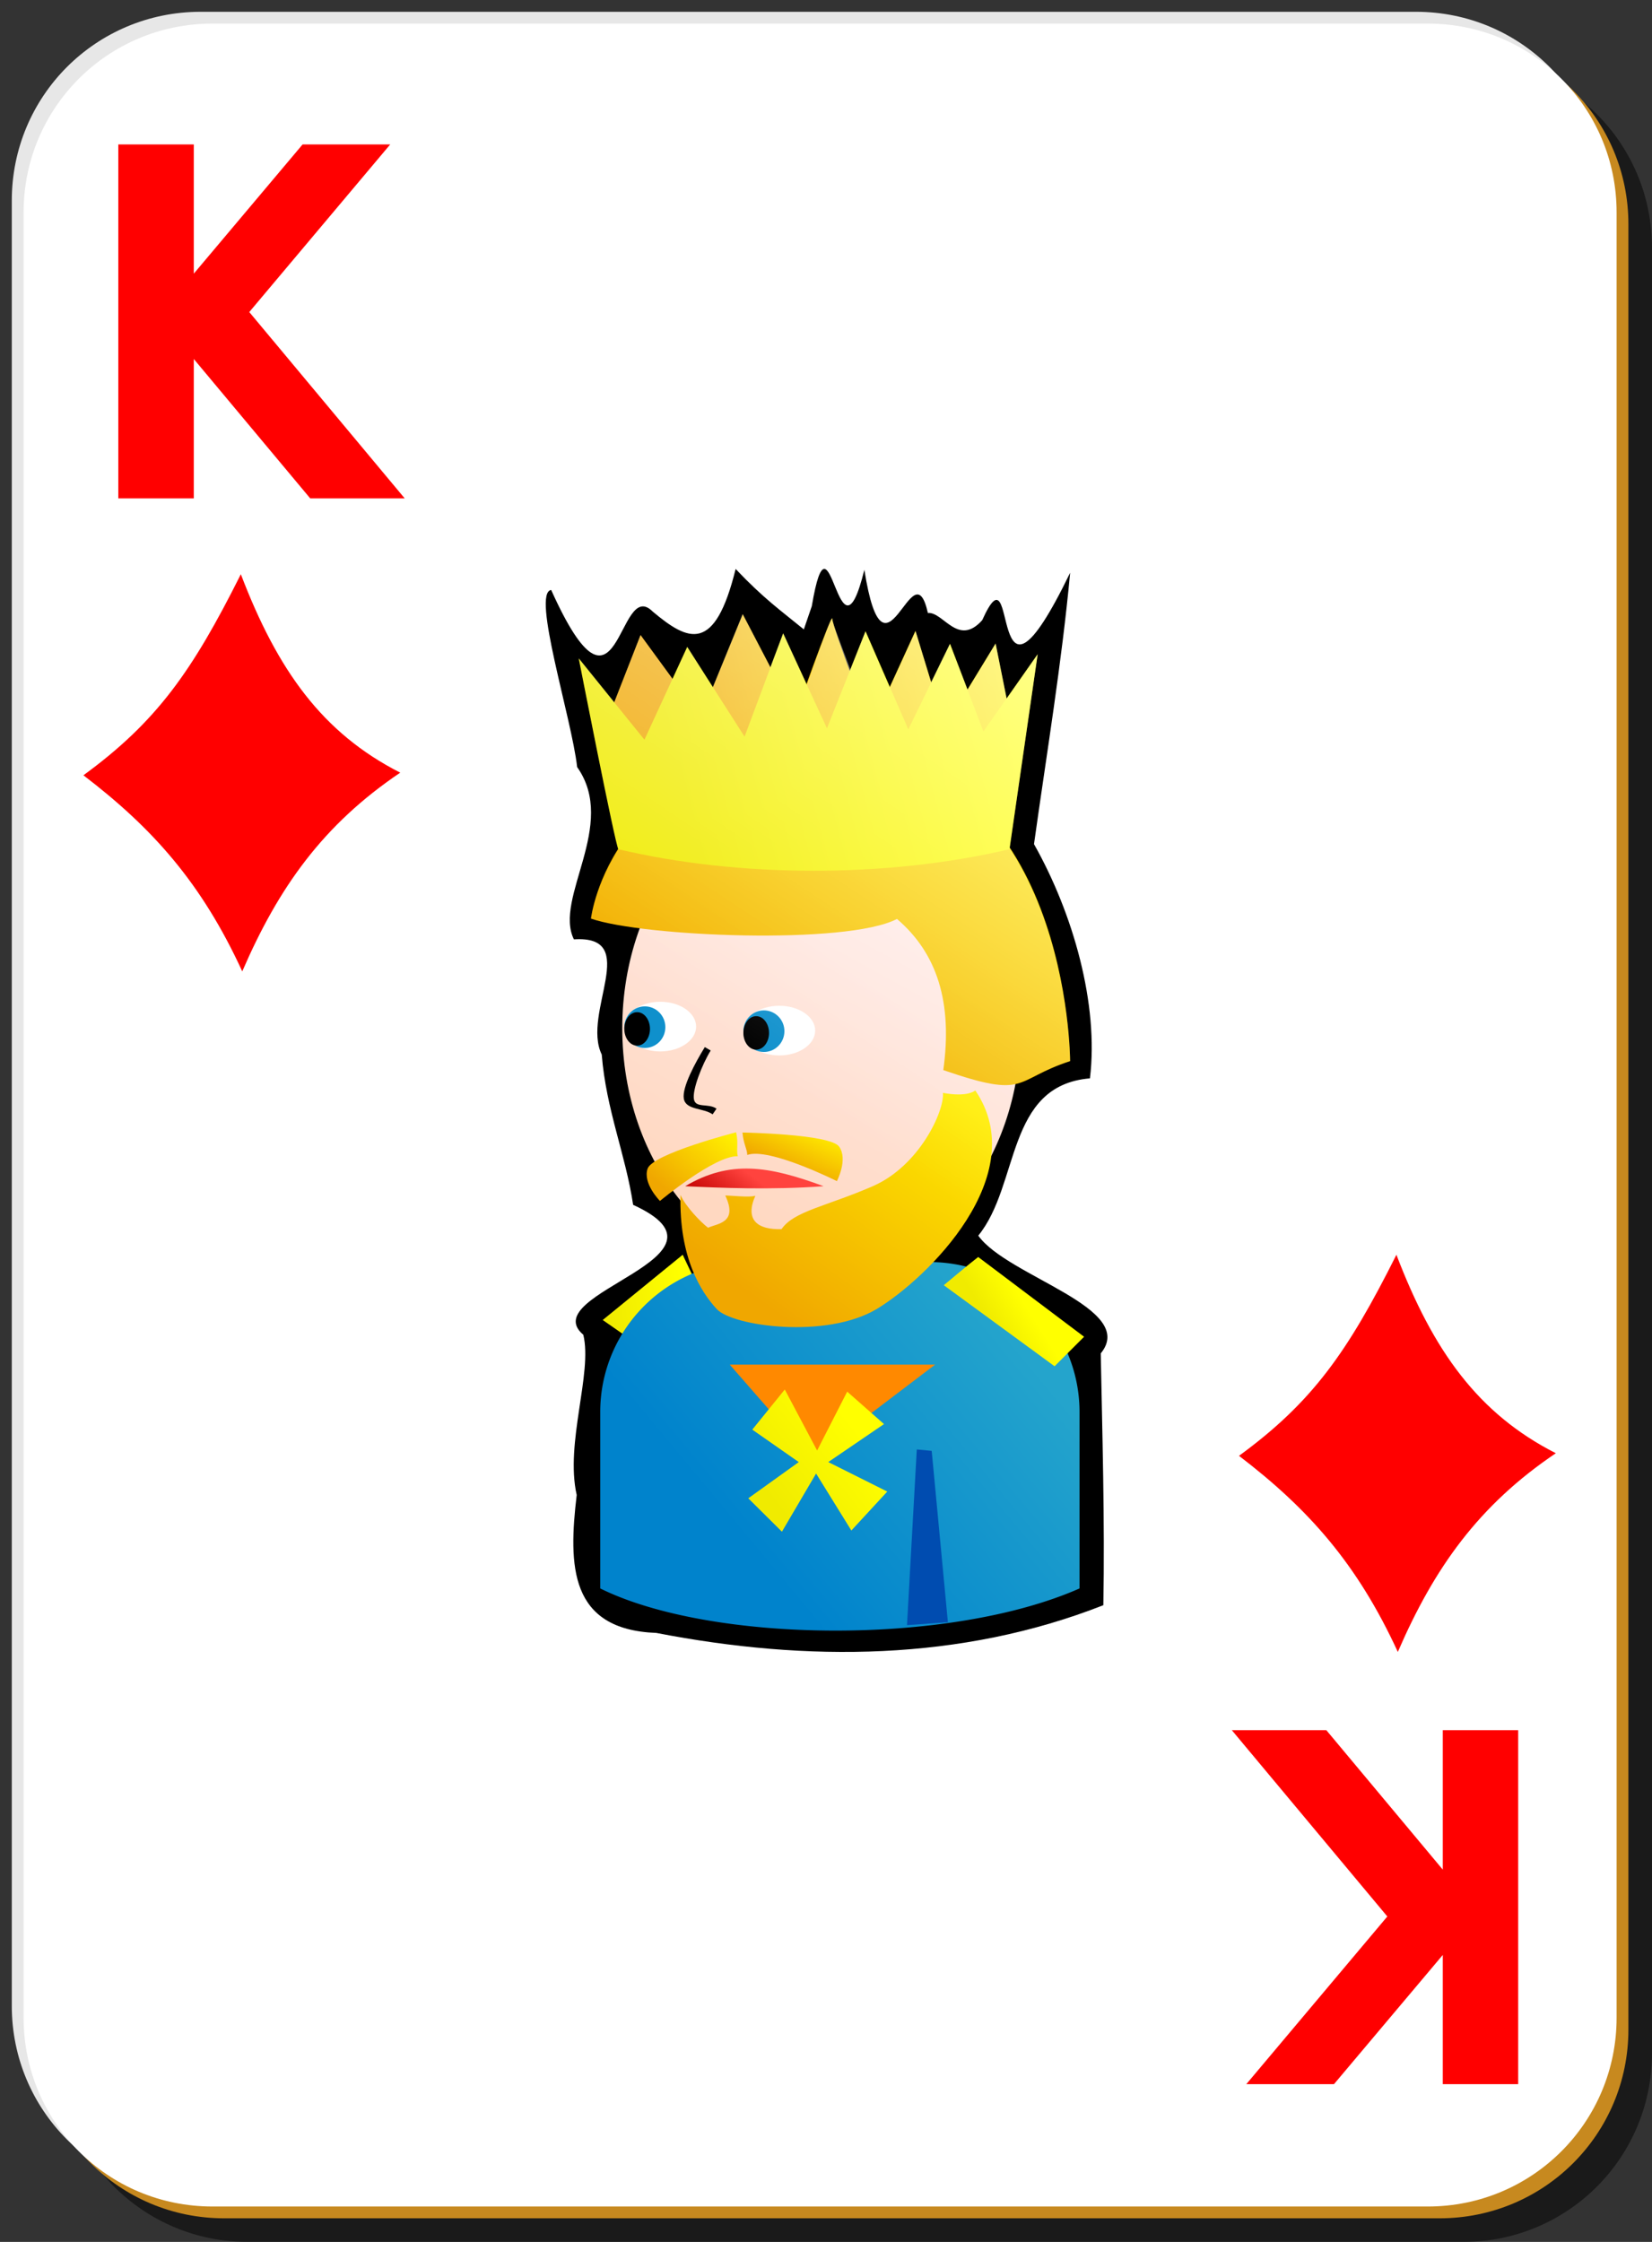
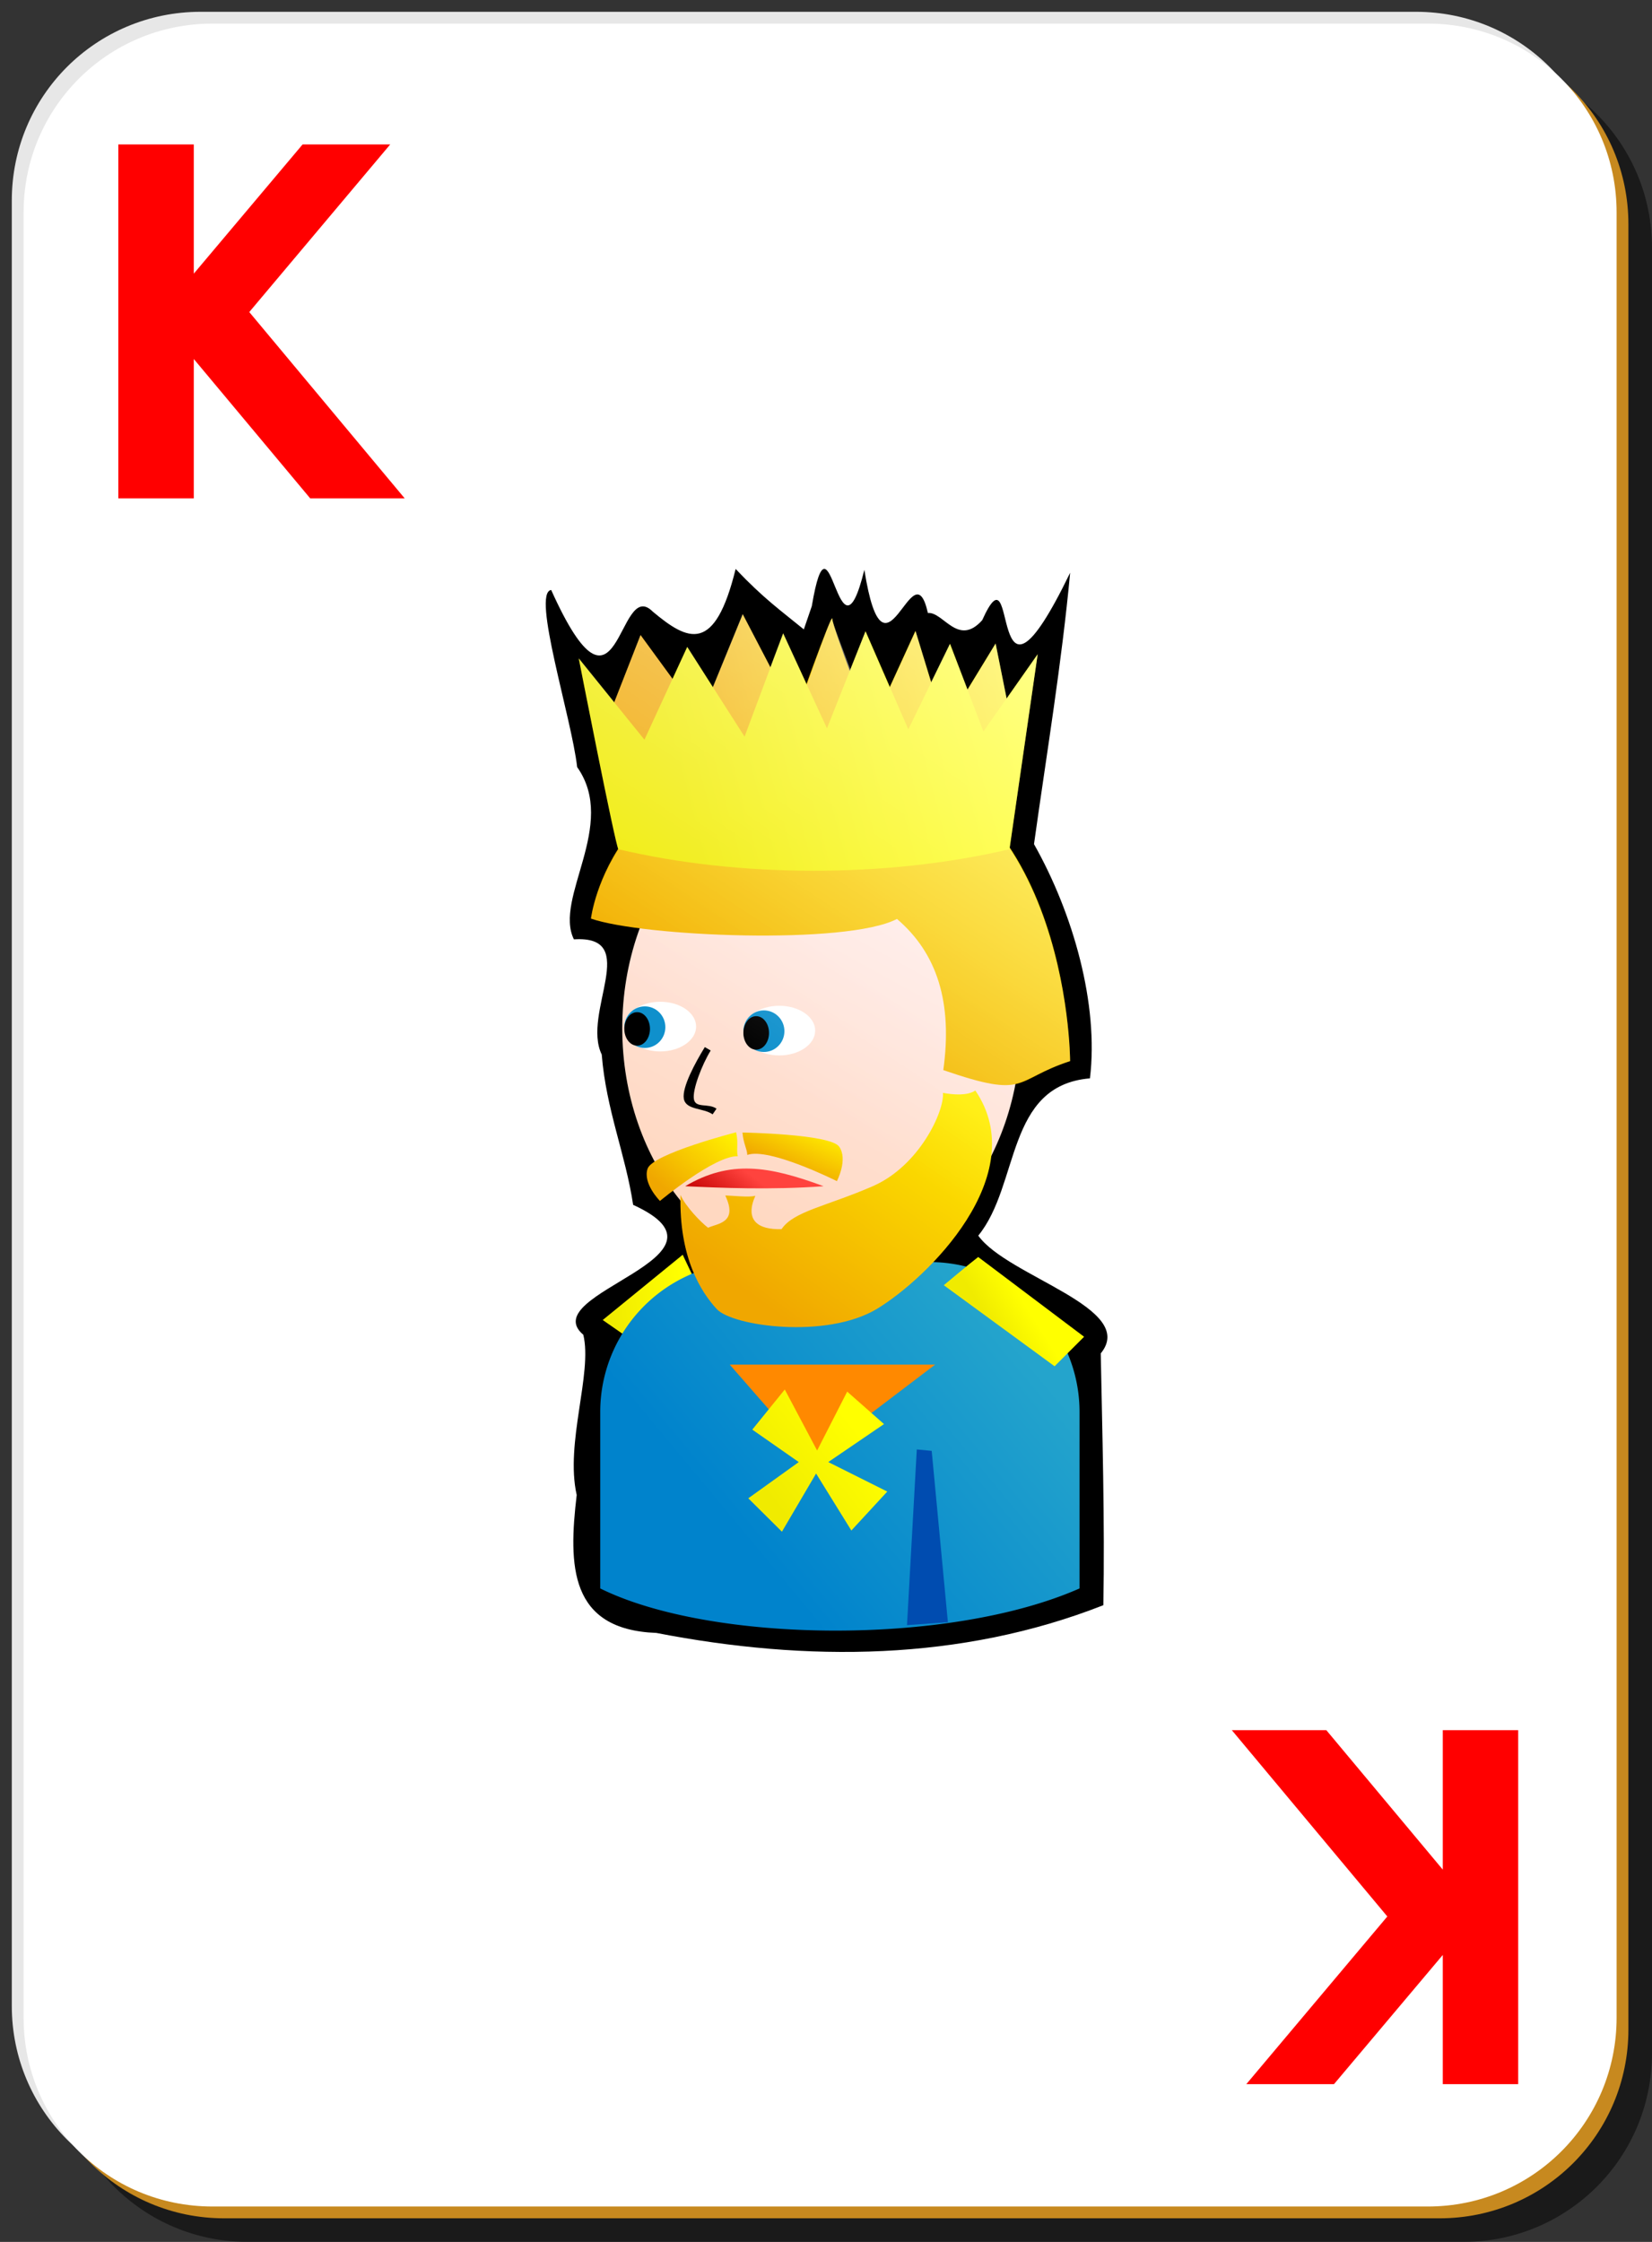
<svg xmlns="http://www.w3.org/2000/svg" xmlns:xlink="http://www.w3.org/1999/xlink" viewBox="0 0 140 190" version="1.0">
  <rect x="0" y="0" width="140" height="190" fill="#333333" stroke="none" />
  <defs>
    <linearGradient id="h" y2="191.22" xlink:href="#b" gradientUnits="userSpaceOnUse" y1="209.02" gradientTransform="scale(1.147 .871)" x2="39.467" x1="22.545" />
    <linearGradient id="b">
      <stop offset="0" stop-color="#f0a700" />
      <stop offset="1" stop-color="#ffed00" />
    </linearGradient>
    <linearGradient id="c" y2="256.18" gradientUnits="userSpaceOnUse" y1="437.5" gradientTransform="matrix(.187 0 0 .145 -43.32 111.05)" x2="484.8" x1="356.44">
      <stop offset="0" stop-color="#ffd8c1" />
      <stop offset="1" stop-color="#ffeded" />
    </linearGradient>
    <linearGradient id="d" y2="101.98" xlink:href="#a" gradientUnits="userSpaceOnUse" y1="103.13" gradientTransform="translate(-13.627 78.294)" x2="32.217" x1="25.75" />
    <linearGradient id="e" y2="415.54" gradientUnits="userSpaceOnUse" y1="540.54" gradientTransform="translate(-20.925 121.69) scale(.145)" x2="449.32" x1="298.99">
      <stop offset="0" stop-color="#0083cc" />
      <stop offset="1" stop-color="#24a4cc" />
    </linearGradient>
    <linearGradient id="f" y2="161.75" xlink:href="#b" gradientUnits="userSpaceOnUse" y1="191" gradientTransform="scale(1.193 .838)" x2="42.005" x1="15.552" />
    <linearGradient id="g" y2="322.14" gradientUnits="userSpaceOnUse" y1="346.33" gradientTransform="translate(-20.527 124.38) scale(.145)" x2="312.09" x1="294.25">
      <stop offset="0" stop-color="#c10000" />
      <stop offset="1" stop-color="#ff433e" />
    </linearGradient>
    <linearGradient id="a">
      <stop offset="0" stop-color="#f0eb00" />
      <stop offset="1" stop-color="#ff0" />
    </linearGradient>
    <linearGradient id="i" y2="193.82" xlink:href="#b" gradientUnits="userSpaceOnUse" y1="198.43" gradientTransform="scale(1.152 .868)" x2="20.21" x1="15.083" />
    <linearGradient id="j" y2="240.33" xlink:href="#b" gradientUnits="userSpaceOnUse" y1="243.98" gradientTransform="scale(1.436 .697)" x2="21.821" x1="18.527" />
    <linearGradient id="k" y2="51.181" xlink:href="#b" gradientUnits="userSpaceOnUse" y1="58.34" gradientTransform="translate(-13.627 78.294)" x2="60" x1="32.464" />
    <linearGradient id="l" y2="56.605" xlink:href="#a" gradientUnits="userSpaceOnUse" y1="63.942" gradientTransform="translate(-13.627 78.294)" x2="60.723" x1="32.969" />
    <linearGradient id="m" y2="103.15" xlink:href="#a" gradientUnits="userSpaceOnUse" y1="104.92" gradientTransform="translate(-13.627 78.294)" x2="61.035" x1="58.248" />
    <linearGradient id="n" y2="110.93" xlink:href="#a" gradientUnits="userSpaceOnUse" y1="116.76" gradientTransform="translate(-10.307 81.413)" x2="43.598" x1="36.313" />
    <linearGradient id="o" y2="346.67" gradientUnits="userSpaceOnUse" y1="-31.93" gradientTransform="matrix(.187 0 0 .145 -43.318 111.05)" x2="361.5" x1="688.3">
      <stop offset="0" stop-color="#fff" />
      <stop offset="1" stop-color="#fff" stop-opacity="0" />
    </linearGradient>
  </defs>
  <path d="M21 5h103c8.86 0 16 7.136 16 16v153c0 8.86-7.14 16-16 16H21c-8.864 0-16-7.14-16-16V21c0-8.864 7.136-16 16-16z" fill-opacity=".498" />
  <path d="M17 1h103c8.86 0 16 7.136 16 16v153c0 8.86-7.14 16-16 16H17c-8.864 0-16-7.14-16-16V17C1 8.136 8.136 1 17 1z" fill="#e7e7e7" />
  <path d="M19 3h103c8.86 0 16 7.136 16 16v153c0 8.86-7.14 16-16 16H19c-8.864 0-16-7.14-16-16V19c0-8.864 7.136-16 16-16z" fill="#c7891f" />
  <path d="M18 2h103c8.86 0 16 7.136 16 16v153c0 8.86-7.14 16-16 16H18c-8.864 0-16-7.14-16-16V18C2 9.136 9.136 2 18 2z" fill="#fff" />
  <path d="M10.027 12.24h6.396v10.951l9.221-10.951h7.426L21.125 26.446 34.299 42.24h-8.007l-9.869-11.815V42.24h-6.396v-30M128.66 176.63h-6.39v-10.95l-9.22 10.95h-7.43l11.95-14.21-13.18-15.79h8.01l9.87 11.82v-11.82h6.39v30" fill="red" />
-   <path d="M20.41 48.665c-4.126 8.245-7.135 12.498-13.34 17.04 5.872 4.487 10.013 9.124 13.46 16.62 3.079-7.121 6.847-12.43 13.39-16.843-6.582-3.349-10.393-8.654-13.51-16.817zM118.34 106.34c-4.13 8.25-7.13 12.5-13.34 17.04 5.87 4.49 10.01 9.12 13.46 16.62 3.08-7.12 6.85-12.43 13.39-16.84-6.58-3.35-10.39-8.66-13.51-16.82z" fill-rule="evenodd" fill="red" />
  <g>
    <path d="M68.12 53.34c-1.983-1.62-3.417-2.63-5.778-5.12-1.766 7.18-4.003 6.15-7.028 3.61-3.02-3.03-2.782 11.1-8.604-1.83-1.678.23 1.738 10.87 2.201 15.01 3.47 4.9-2.011 11.1-.275 14.6 5.738-.37.64 6.23 2.358 9.76.373 4.68 2.021 8.46 2.661 12.74 9.696 4.43-8.42 7.46-4.222 11.01.795 3.27-1.558 9.17-.56 13.58-.712 6-.627 11.41 6.75 11.69 12.783 2.48 25.82 2.39 37.88-2.35.134-6.98-.096-14.9-.219-21.34 3.165-3.86-7.896-6.5-10.38-9.98 3.527-4.32 2.31-12.73 9.464-13.33.76-6.26-1.413-13.96-4.741-19.85 1.07-7.66 2.343-15.29 3.063-23-7.17 14.8-4.284-3.01-7.452 4.02-2.05 2.3-3.298-.73-4.604-.61-1.296-5.82-3.648 7.24-5.384-3.66-2.244 9.14-2.866-6.3-4.453 3.08l-.676 1.97z" />
    <path d="M47.252 158.4c0 11.41-7.564 20.67-16.883 20.67-9.32 0-16.884-9.26-16.884-20.67 0-11.42 7.564-20.68 16.884-20.68 9.319 0 16.883 9.26 16.883 20.68z" fill="url(#c)" transform="matrix(1 0 0 1 39.249 -71.25)" />
    <path d="M13.873 184.54l-2.045-1.42 6.78-5.53 1.515 3.2s-5.919 4.02-6.25 3.75z" fill-rule="evenodd" fill="url(#d)" transform="matrix(1 0 0 1 39.249 -71.25)" />
    <path d="M24.343 178.21a12.702 12.702 0 00-12.725 12.73v14.93c9.38 4.64 29.527 4.89 40.619 0v-14.93a12.7 12.7 0 00-12.724-12.73h-15.17z" fill="url(#e)" transform="matrix(1 0 0 1 39.249 -71.25)" />
-     <path d="M10.83 149.1s1.698-14.38 20.612-14.41c19.976.81 19.997 26.49 19.997 26.49-4.853 1.58-3.505 3.26-10.747.76.791-5.7-.5-9.88-3.925-12.81-4.269 2.23-21.564 1.5-25.937-.03z" fill-rule="evenodd" fill="url(#f)" transform="matrix(1 0 0 1 39.249 -71.25)" />
+     <path d="M10.83 149.1s1.698-14.38 20.612-14.41c19.976.81 19.997 26.49 19.997 26.49-4.853 1.58-3.505 3.26-10.747.76.791-5.7-.5-9.88-3.925-12.81-4.269 2.23-21.564 1.5-25.937-.03" fill-rule="evenodd" fill="url(#f)" transform="matrix(1 0 0 1 39.249 -71.25)" />
    <path d="M69.083 87.343c0 1.162-1.363 2.105-3.042 2.105s-3.043-.943-3.043-2.105 1.364-2.105 3.043-2.105 3.042.943 3.042 2.105z" fill="#fff" />
    <path d="M66.476 87.392c0 .973-.779 1.762-1.738 1.762s-1.739-.79-1.739-1.762.78-1.762 1.739-1.762 1.738.79 1.738 1.762z" fill="#0f90cc" />
    <path d="M65.172 87.539c0 .784-.487 1.42-1.087 1.42s-1.087-.636-1.087-1.42.487-1.42 1.087-1.42 1.087.636 1.087 1.42z" />
    <path d="M58.993 87.003c0 1.162-1.363 2.105-3.042 2.105s-3.043-.943-3.043-2.105 1.364-2.105 3.043-2.105 3.042.943 3.042 2.105z" fill="#fff" />
    <path d="M56.386 87.052c0 .973-.779 1.762-1.738 1.762s-1.739-.79-1.739-1.762.78-1.762 1.739-1.762 1.738.79 1.738 1.762z" fill="#0f90cc" />
    <path d="M55.082 87.199c0 .784-.487 1.42-1.087 1.42s-1.087-.636-1.087-1.42.487-1.42 1.087-1.42 1.087.636 1.087 1.42z" />
    <path d="M18.818 171.78c2.92.14 7.302.33 11.728 0-4.654-1.72-7.921-2.25-11.728 0z" fill-rule="evenodd" fill="url(#g)" transform="matrix(1 0 0 1 39.249 -71.25)" />
    <path d="M77.694 122.84l1.263.12 1.372 14.52-3.465.25.83-14.89z" fill="#004cb0" />
    <path d="M59.731 88.74c-.792 1.29-1.945 3.4-1.781 4.37.164.98 1.652.77 2.442 1.33l.331-.48c-.695-.49-1.783-.01-1.918-.81s.681-2.91 1.422-4.12l-.496-.29z" fill-rule="evenodd" />
    <path d="M22.215 172.57c1.104 2.34-.668 2.36-1.458 2.73-.614-.46-1.929-1.83-2.337-2.78-.129 5.31 1.724 8.2 3.068 9.67 1.343 1.46 9.282 2.56 13.557 0 4.275-2.57 13.239-11.34 8.362-18.52-.668.46-1.884.36-2.744.2.122 1.58-2.019 6.19-5.927 7.9s-6.723 2.12-7.752 3.65c-2.011.06-3.134-.75-2.222-2.83-.491.16-2.006-.02-2.547-.02z" fill-rule="evenodd" fill="url(#h)" transform="matrix(1 0 0 1 39.249 -71.25)" />
    <path d="M23.134 167.21s-7.085 1.82-7.505 3.09c-.421 1.26 1.052 2.73 1.052 2.73s4.63-3.86 6.594-3.79c-.141-.49.07-1.12-.141-2.03z" fill-rule="evenodd" fill="url(#i)" transform="matrix(1 0 0 1 39.249 -71.25)" />
    <path d="M23.673 167.23s7.408.12 8.188 1.19c.779 1.08-.186 2.93-.186 2.93s-5.742-2.88-7.595-2.22c-.013-.51-.335-.97-.407-1.9z" fill-rule="evenodd" fill="url(#j)" transform="matrix(1 0 0 1 39.249 -71.25)" />
    <path d="M12.447 131.68l2.588-6.61 5.088 6.97 3.574-8.73 4.457 8.54s3.131-8.84 3.131-8.16 3.295 9.23 3.295 9.23l3.75-8.2 2.491 8.11 4.302-7.04 1.25 6.25v5s-27.5 1.25-30 0-4.013-5.22-3.926-5.36z" fill-rule="evenodd" fill="url(#k)" transform="matrix(1 0 0 1 39.249 -71.25)" />
    <path d="M13.155 143.22c10.076 2.39 22.627 2.48 33.146 0l2.386-16.52-4.596 6.54-2.828-7.43-3.536 7.25-3.624-8.31-3.27 8.22-3.713-8.04-3.27 8.75-4.861-7.6-3.624 7.86-5.569-6.89s3.094 15.82 3.359 16.17z" fill-rule="evenodd" fill="url(#l)" transform="matrix(1 0 0 1 39.249 -71.25)" />
    <path d="M43.649 177.78c-.672.51-2.917 2.39-2.917 2.39l9.391 6.87 2.5-2.5-8.974-6.76z" fill-rule="evenodd" fill="url(#m)" transform="matrix(1 0 0 1 39.249 -71.25)" />
    <path d="M68.785 123.6l-6.943-7.95H79.25l-10.464 7.95z" fill-rule="evenodd" fill="#ff8900" />
    <path d="M27.258 189.01l-2.754 3.4 3.939 2.75-4.278 3.07 2.852 2.83 2.893-4.93 2.99 4.83 3.043-3.3-5-2.5 4.723-3.22-3.119-2.75-2.549 4.99-2.74-5.17z" fill-rule="evenodd" fill="url(#n)" transform="matrix(1 0 0 1 39.249 -71.25)" />
    <path d="M23.688 123.29l-2.532 6.19L19 126.07l-1.25 2.72-2.719-3.72-2.219 5.69-3-3.72s3.079 15.84 3.344 16.19h.032c-1.946 3.1-2.344 5.87-2.344 5.87.867.31 2.506.56 4.187.79a24.31 24.31 0 00-1.531 8.5c0 4.21 1.04 8.13 2.812 11.4-.239.18-.634.34-.687.5-.421 1.26 1.063 2.75 1.063 2.75s.787-.56 1.187-.87c.199.27.353.58.563.84.003 2.65.517 4.61 1.187 6.13-.079.03-.172.03-.25.06l-.75-1.63-6.781 5.53 1.844 1.32c-1.185 1.93-2.063 4.09-2.063 6.53v14.9c6.012 2.98 16.36 3.93 26 3.1v.03l3.437-.25v-.03c4.135-.58 8.053-1.46 11.188-2.85v-14.9c0-1.78-.378-3.47-1.031-5l1.406-1.41-8.969-6.75c-.237.18-.57.47-1.031.85a12.38 12.38 0 00-2.937-.41c2.438-2.53 4.709-5.75 5.062-9.13.922-1.85 1.62-3.85 2.031-6.03 1.255-.27 2.128-1.08 4.657-1.9 0 0-.041-10.27-5.126-18.03l2.376-16.44-2.626 3.75-.937-4.66-2.375 3.91-1.5-3.88-1.594 3.25-1.312-4.34-2.188 4.78-2.062-4.75-1.282 3.22c-.76-2.06-1.531-3.97-1.531-4.28 0-.47-1.231 3.03-2.156 5.59l-2-4.37-1.094 2.87-2.343-4.5z" fill="url(#o)" transform="matrix(1 0 0 1 39.249 -71.25)" />
  </g>
</svg>